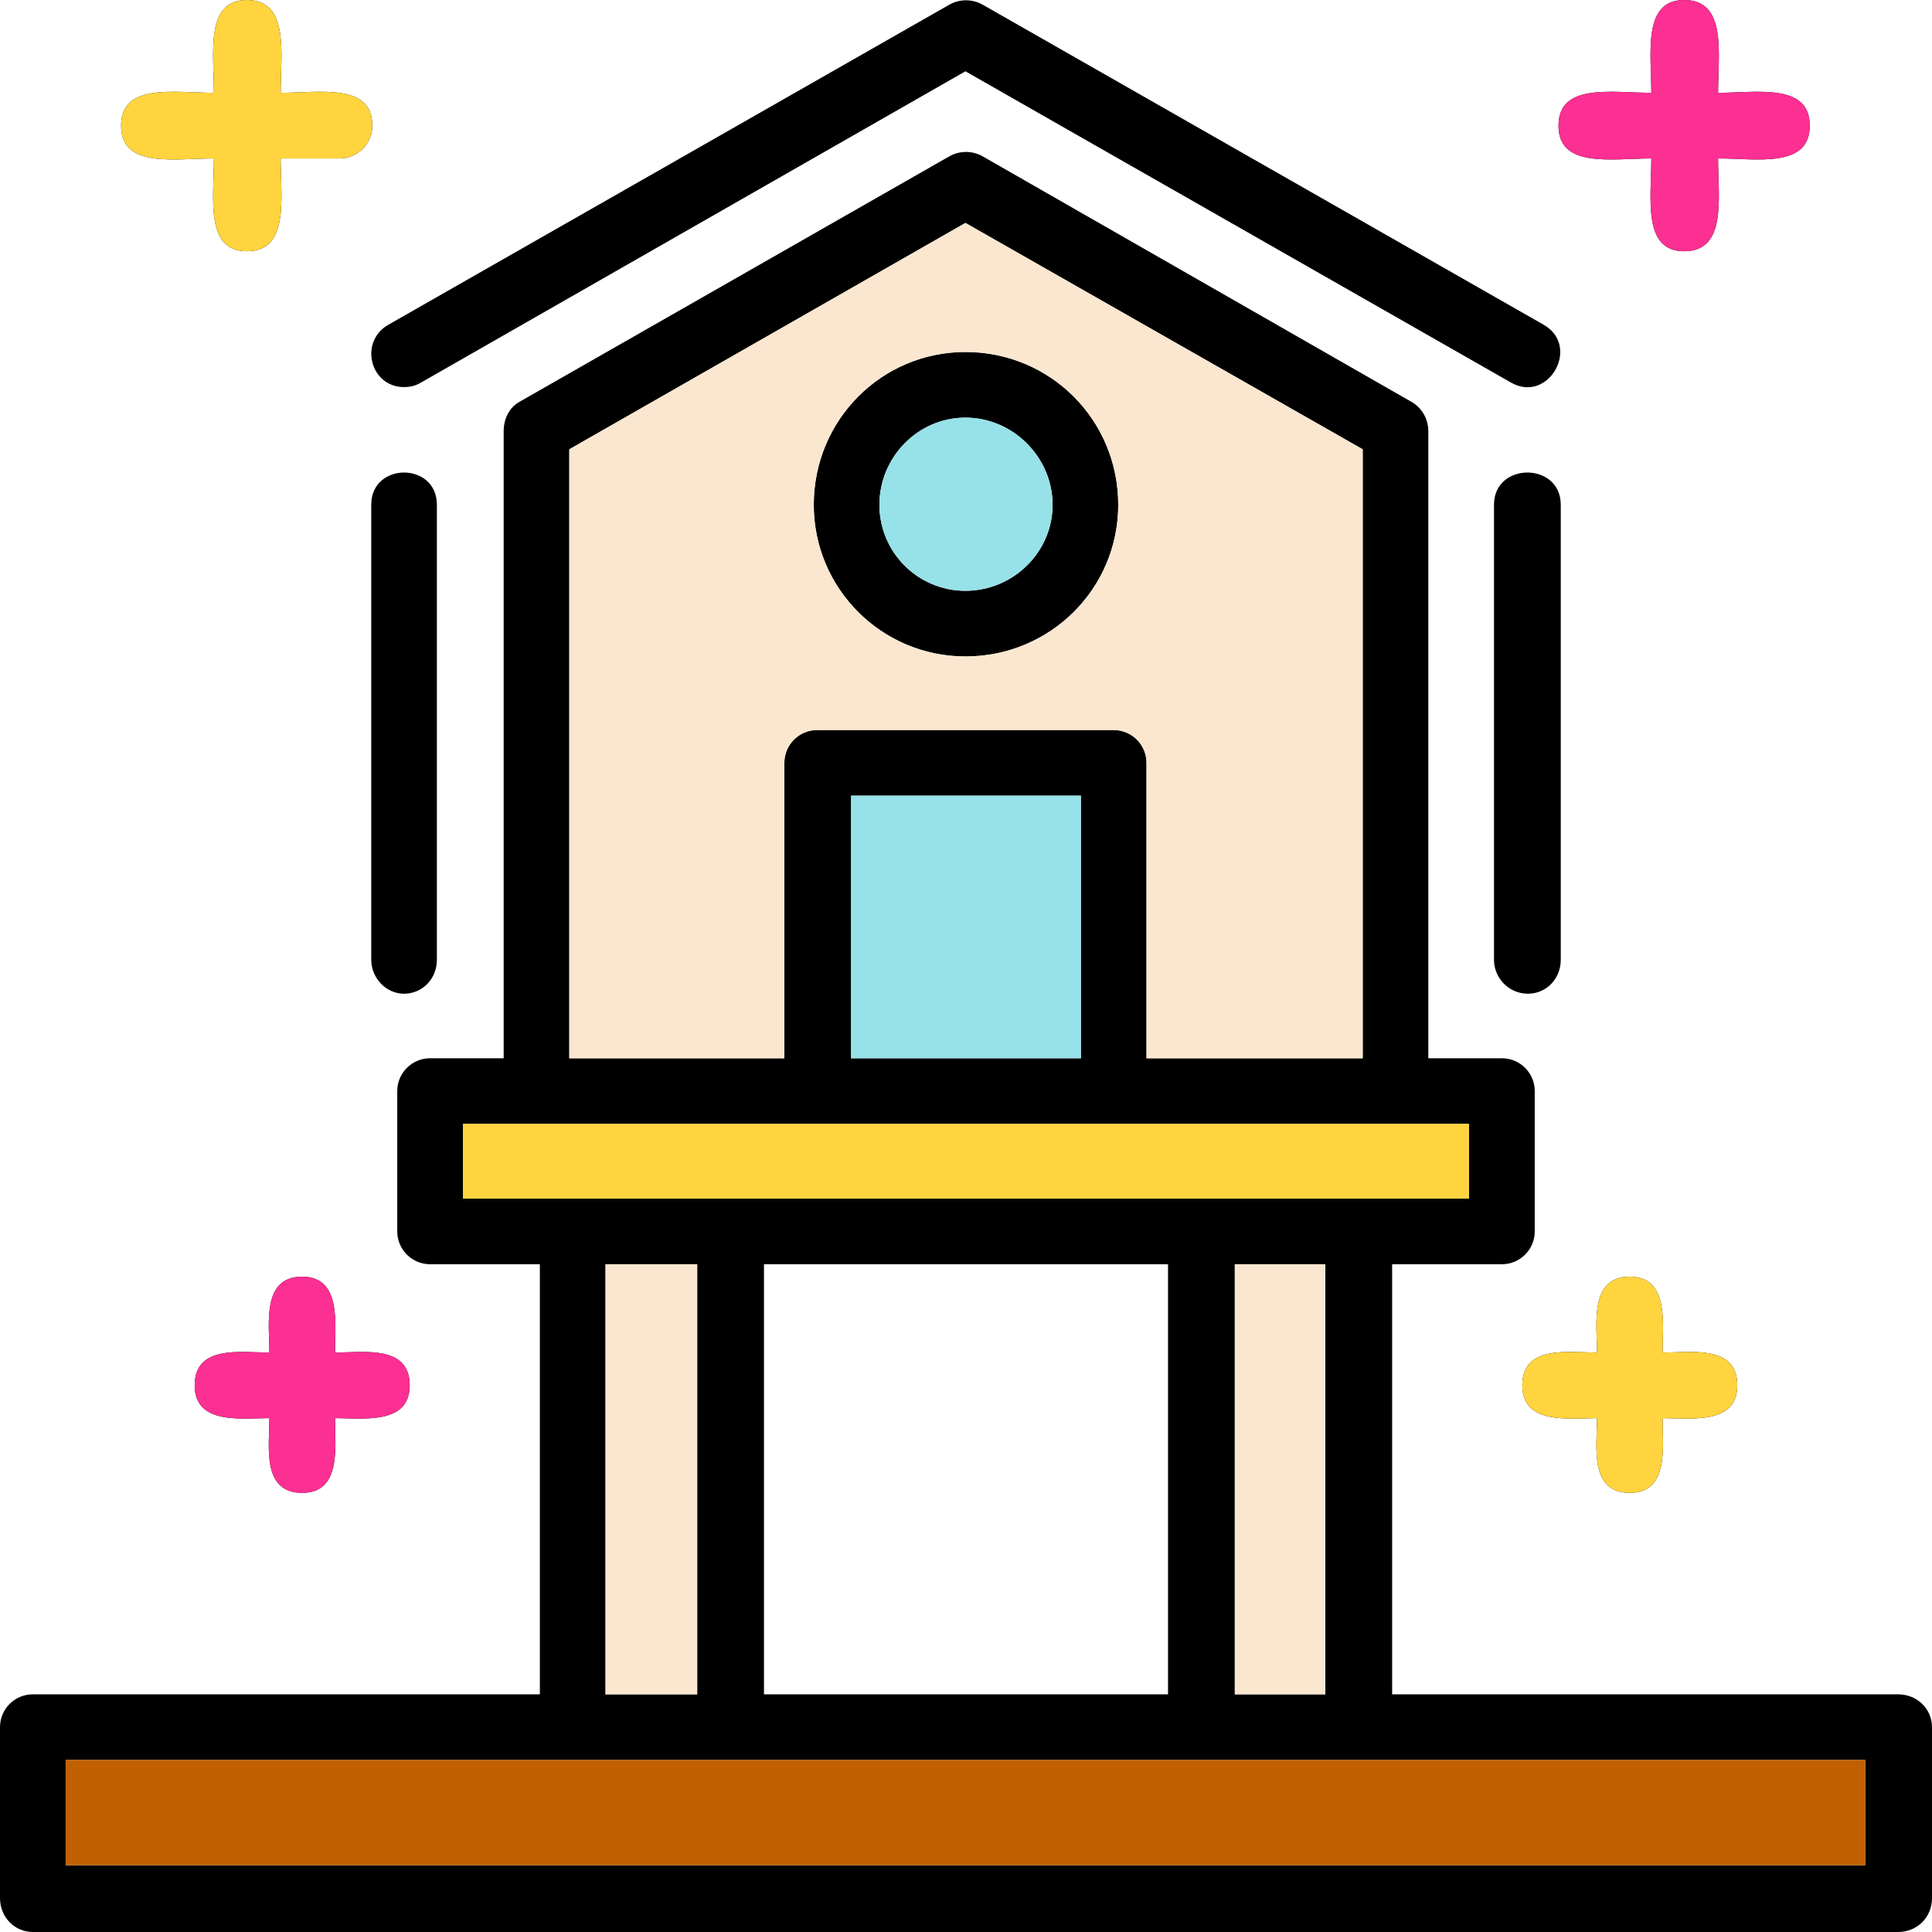
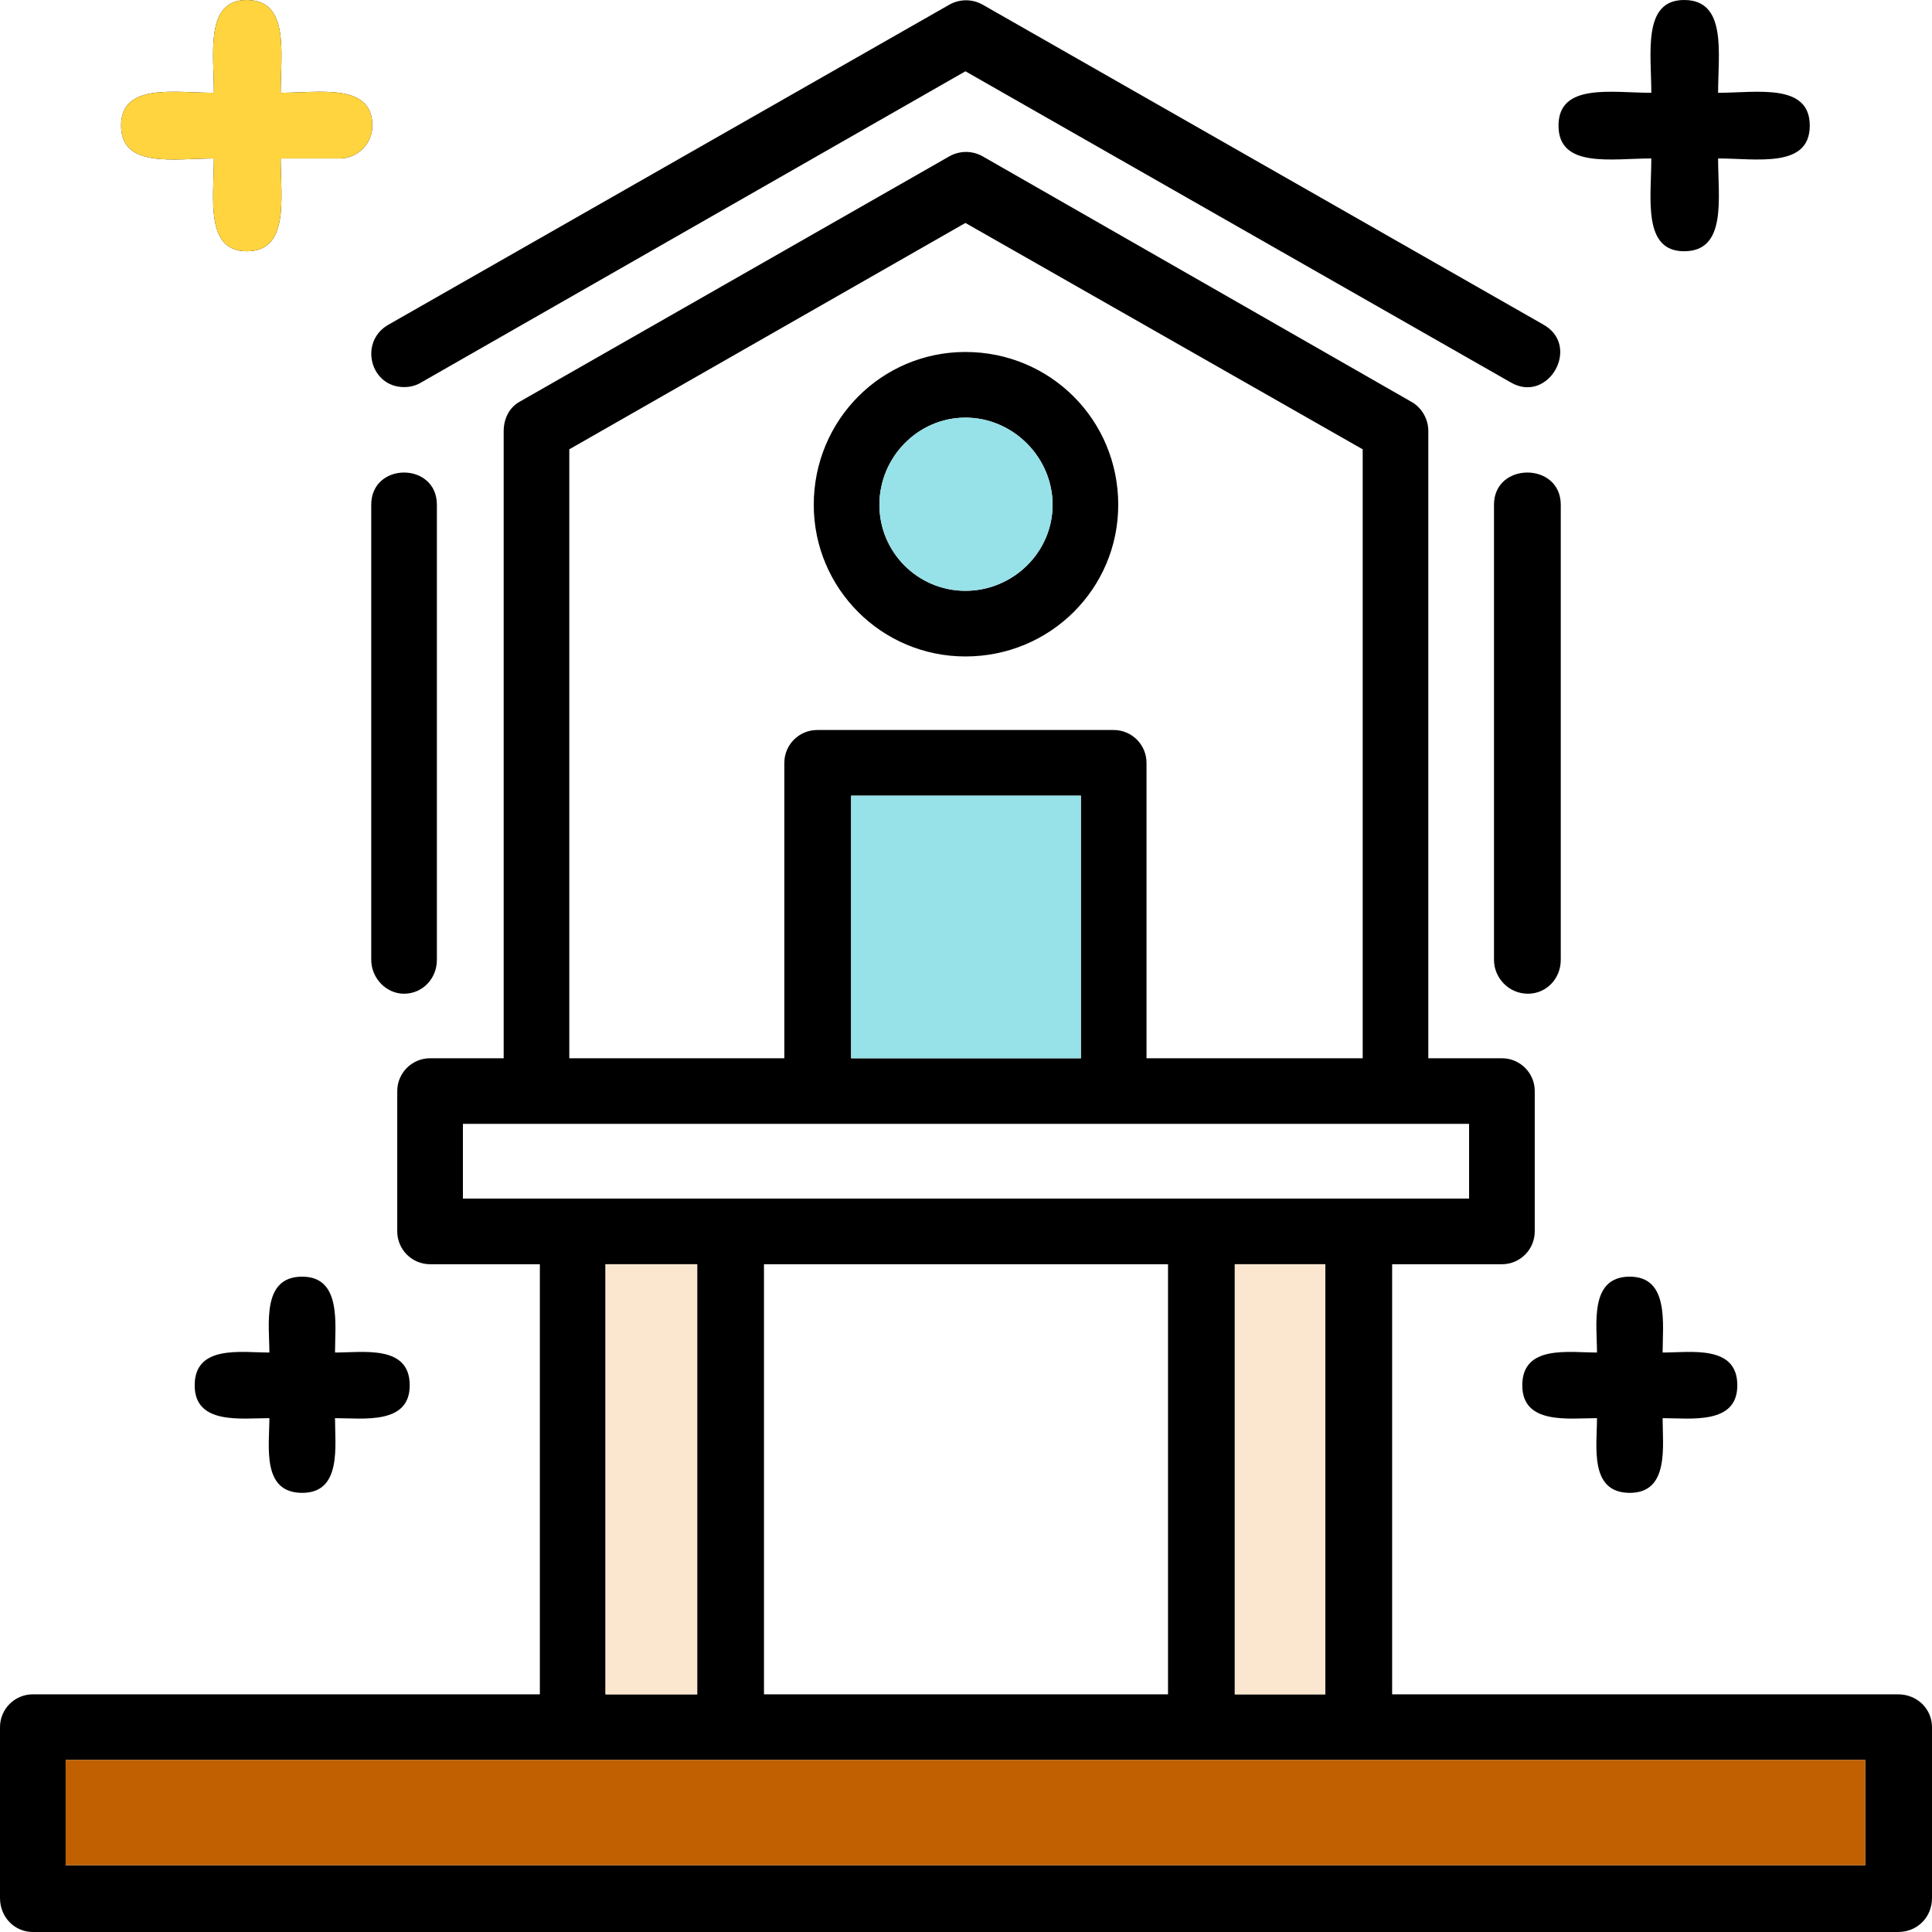
<svg xmlns="http://www.w3.org/2000/svg" width="60" height="60" viewBox="0 0 60 60" fill="none">
  <g clip-path="url(#clip0_6293_19137)">
    <path fill-rule="evenodd" clip-rule="evenodd" d="M10.545 4.921H8.717C8.717 6.151 8.998 7.803 7.663 7.803C6.362 7.803 6.643 6.151 6.643 4.921C5.413 4.921 3.761 5.237 3.761 3.902C3.761 2.566 5.413 2.882 6.643 2.882C6.643 1.652 6.362 0 7.663 0C8.998 0 8.717 1.652 8.717 2.882C9.912 2.882 11.564 2.566 11.564 3.902C11.564 4.464 11.107 4.921 10.545 4.921ZM58.946 60H1.019C0.457 60 0 59.543 0 58.946V53.638C0 53.076 0.457 52.619 1.019 52.619H16.766V39.262H13.357C12.794 39.262 12.337 38.805 12.337 38.242V33.884C12.337 33.322 12.794 32.865 13.357 32.865H15.642V13.392C15.642 13.005 15.817 12.654 16.134 12.478L29.49 4.851C29.807 4.675 30.193 4.675 30.51 4.851L43.831 12.478C44.148 12.654 44.358 13.005 44.358 13.392V32.865H46.643C47.206 32.865 47.663 33.322 47.663 33.884V38.242C47.663 38.805 47.206 39.262 46.643 39.262H43.234V52.619H58.946C59.543 52.619 60 53.076 60 53.638V58.946C60 59.543 59.543 60 58.946 60ZM23.726 52.619H36.274V39.262H23.726V52.619ZM2.039 57.926H57.926V54.657H2.039V57.926ZM12.548 12.021C11.494 12.021 11.142 10.615 12.056 10.088L29.49 0.141C29.807 -0.035 30.193 -0.035 30.51 0.141L47.944 10.088C49.104 10.756 48.084 12.548 46.924 11.88L29.982 2.214L13.076 11.88C12.9 11.986 12.724 12.021 12.548 12.021ZM47.452 30.861C46.854 30.861 46.397 30.369 46.397 29.807V15.677C46.397 14.341 48.471 14.341 48.471 15.677V29.807C48.471 30.404 48.014 30.861 47.452 30.861ZM12.548 30.861C11.986 30.861 11.529 30.369 11.529 29.807V15.677C11.529 14.341 13.568 14.341 13.568 15.677V29.807C13.568 30.404 13.111 30.861 12.548 30.861ZM42.32 32.865V13.954L29.982 6.924L17.68 13.954V32.865H24.358V23.691C24.358 23.128 24.816 22.671 25.378 22.671H34.587C35.149 22.671 35.606 23.128 35.606 23.691V32.865H42.32ZM26.432 32.865H33.568V24.71H26.432V32.865ZM29.982 20.387C27.381 20.387 25.272 18.278 25.272 15.677C25.272 13.04 27.381 10.931 29.982 10.931C32.619 10.931 34.728 13.04 34.728 15.677C34.728 18.278 32.619 20.387 29.982 20.387ZM29.982 12.97C28.506 12.97 27.311 14.2 27.311 15.677C27.311 17.153 28.506 18.348 29.982 18.348C31.459 18.348 32.689 17.153 32.689 15.677C32.689 14.2 31.459 12.97 29.982 12.97ZM14.376 37.223H45.624V34.903C35.184 34.903 24.78 34.903 14.376 34.903V37.223ZM38.348 52.619H41.16V39.262H38.348V52.619ZM18.805 52.619H21.652V39.262H18.805V52.619ZM50.615 46.362C49.35 46.362 49.596 44.921 49.596 44.042C48.717 44.042 47.276 44.253 47.276 43.023C47.276 41.758 48.717 42.004 49.596 42.004C49.596 41.125 49.35 39.648 50.615 39.648C51.845 39.648 51.634 41.125 51.634 42.004C52.513 42.004 53.954 41.758 53.954 43.023C53.954 44.253 52.513 44.042 51.634 44.042C51.634 44.921 51.845 46.362 50.615 46.362ZM9.385 46.362C8.12 46.362 8.366 44.921 8.366 44.042C7.487 44.042 6.046 44.253 6.046 43.023C6.046 41.758 7.487 42.004 8.366 42.004C8.366 41.125 8.12 39.648 9.385 39.648C10.615 39.648 10.404 41.125 10.404 42.004C11.283 42.004 12.724 41.758 12.724 43.023C12.724 44.253 11.283 44.042 10.404 44.042C10.404 44.921 10.615 46.362 9.385 46.362ZM52.302 7.803C51.002 7.803 51.283 6.151 51.283 4.921C50.053 4.921 48.401 5.237 48.401 3.902C48.401 2.566 50.053 2.882 51.283 2.882C51.283 1.652 51.002 0 52.302 0C53.638 0 53.357 1.652 53.357 2.882C54.552 2.882 56.204 2.566 56.204 3.902C56.204 5.237 54.552 4.921 53.357 4.921C53.357 6.151 53.638 7.803 52.302 7.803Z" fill="black" />
    <g clip-path="url(#clip1_6293_19137)">
-       <path fill-rule="evenodd" clip-rule="evenodd" d="M10.545 4.921H8.717C8.717 6.151 8.998 7.803 7.663 7.803C6.362 7.803 6.643 6.151 6.643 4.921C5.413 4.921 3.761 5.237 3.761 3.902C3.761 2.566 5.413 2.882 6.643 2.882C6.643 1.652 6.362 0 7.663 0C8.998 0 8.717 1.652 8.717 2.882C9.912 2.882 11.564 2.566 11.564 3.902C11.564 4.464 11.107 4.921 10.545 4.921ZM58.946 60H1.019C0.457 60 0 59.543 0 58.946V53.638C0 53.076 0.457 52.619 1.019 52.619H16.766V39.262H13.357C12.794 39.262 12.337 38.805 12.337 38.242V33.884C12.337 33.322 12.794 32.865 13.357 32.865H15.642V13.392C15.642 13.005 15.817 12.654 16.134 12.478L29.49 4.851C29.807 4.675 30.193 4.675 30.51 4.851L43.831 12.478C44.148 12.654 44.358 13.005 44.358 13.392V32.865H46.643C47.206 32.865 47.663 33.322 47.663 33.884V38.242C47.663 38.805 47.206 39.262 46.643 39.262H43.234V52.619H58.946C59.543 52.619 60 53.076 60 53.638V58.946C60 59.543 59.543 60 58.946 60ZM23.726 52.619H36.274V39.262H23.726V52.619ZM2.039 57.926H57.926V54.657H2.039V57.926ZM12.548 12.021C11.494 12.021 11.142 10.615 12.056 10.088L29.49 0.141C29.807 -0.035 30.193 -0.035 30.51 0.141L47.944 10.088C49.104 10.756 48.084 12.548 46.924 11.88L29.982 2.214L13.076 11.88C12.9 11.986 12.724 12.021 12.548 12.021ZM47.452 30.861C46.854 30.861 46.397 30.369 46.397 29.807V15.677C46.397 14.341 48.471 14.341 48.471 15.677V29.807C48.471 30.404 48.014 30.861 47.452 30.861ZM12.548 30.861C11.986 30.861 11.529 30.369 11.529 29.807V15.677C11.529 14.341 13.568 14.341 13.568 15.677V29.807C13.568 30.404 13.111 30.861 12.548 30.861ZM42.32 32.865V13.954L29.982 6.924L17.68 13.954V32.865H24.358V23.691C24.358 23.128 24.816 22.671 25.378 22.671H34.587C35.149 22.671 35.606 23.128 35.606 23.691V32.865H42.32ZM26.432 32.865H33.568V24.71H26.432V32.865ZM29.982 20.387C27.381 20.387 25.272 18.278 25.272 15.677C25.272 13.04 27.381 10.931 29.982 10.931C32.619 10.931 34.728 13.04 34.728 15.677C34.728 18.278 32.619 20.387 29.982 20.387ZM29.982 12.97C28.506 12.97 27.311 14.2 27.311 15.677C27.311 17.153 28.506 18.348 29.982 18.348C31.459 18.348 32.689 17.153 32.689 15.677C32.689 14.2 31.459 12.97 29.982 12.97ZM14.376 37.223H45.624V34.903C35.184 34.903 24.78 34.903 14.376 34.903V37.223ZM38.348 52.619H41.16V39.262H38.348V52.619ZM18.805 52.619H21.652V39.262H18.805V52.619ZM50.615 46.362C49.35 46.362 49.596 44.921 49.596 44.042C48.717 44.042 47.276 44.253 47.276 43.023C47.276 41.758 48.717 42.004 49.596 42.004C49.596 41.125 49.35 39.648 50.615 39.648C51.845 39.648 51.634 41.125 51.634 42.004C52.513 42.004 53.954 41.758 53.954 43.023C53.954 44.253 52.513 44.042 51.634 44.042C51.634 44.921 51.845 46.362 50.615 46.362ZM9.385 46.362C8.12 46.362 8.366 44.921 8.366 44.042C7.487 44.042 6.046 44.253 6.046 43.023C6.046 41.758 7.487 42.004 8.366 42.004C8.366 41.125 8.12 39.648 9.385 39.648C10.615 39.648 10.404 41.125 10.404 42.004C11.283 42.004 12.724 41.758 12.724 43.023C12.724 44.253 11.283 44.042 10.404 44.042C10.404 44.921 10.615 46.362 9.385 46.362ZM52.302 7.803C51.002 7.803 51.283 6.151 51.283 4.921C50.053 4.921 48.401 5.237 48.401 3.902C48.401 2.566 50.053 2.882 51.283 2.882C51.283 1.652 51.002 0 52.302 0C53.638 0 53.357 1.652 53.357 2.882C54.552 2.882 56.204 2.566 56.204 3.902C56.204 5.237 54.552 4.921 53.357 4.921C53.357 6.151 53.638 7.803 52.302 7.803Z" fill="#FC2F93" />
-     </g>
+       </g>
    <g clip-path="url(#clip2_6293_19137)">
      <path fill-rule="evenodd" clip-rule="evenodd" d="M10.545 4.921H8.717C8.717 6.151 8.998 7.803 7.663 7.803C6.362 7.803 6.643 6.151 6.643 4.921C5.413 4.921 3.761 5.237 3.761 3.902C3.761 2.566 5.413 2.882 6.643 2.882C6.643 1.652 6.362 0 7.663 0C8.998 0 8.717 1.652 8.717 2.882C9.912 2.882 11.564 2.566 11.564 3.902C11.564 4.464 11.107 4.921 10.545 4.921ZM58.946 60H1.019C0.457 60 0 59.543 0 58.946V53.638C0 53.076 0.457 52.619 1.019 52.619H16.766V39.262H13.357C12.794 39.262 12.337 38.805 12.337 38.242V33.884C12.337 33.322 12.794 32.865 13.357 32.865H15.642V13.392C15.642 13.005 15.817 12.654 16.134 12.478L29.49 4.851C29.807 4.675 30.193 4.675 30.51 4.851L43.831 12.478C44.148 12.654 44.358 13.005 44.358 13.392V32.865H46.643C47.206 32.865 47.663 33.322 47.663 33.884V38.242C47.663 38.805 47.206 39.262 46.643 39.262H43.234V52.619H58.946C59.543 52.619 60 53.076 60 53.638V58.946C60 59.543 59.543 60 58.946 60ZM23.726 52.619H36.274V39.262H23.726V52.619ZM2.039 57.926H57.926V54.657H2.039V57.926ZM12.548 12.021C11.494 12.021 11.142 10.615 12.056 10.088L29.49 0.141C29.807 -0.035 30.193 -0.035 30.51 0.141L47.944 10.088C49.104 10.756 48.084 12.548 46.924 11.88L29.982 2.214L13.076 11.88C12.9 11.986 12.724 12.021 12.548 12.021ZM47.452 30.861C46.854 30.861 46.397 30.369 46.397 29.807V15.677C46.397 14.341 48.471 14.341 48.471 15.677V29.807C48.471 30.404 48.014 30.861 47.452 30.861ZM12.548 30.861C11.986 30.861 11.529 30.369 11.529 29.807V15.677C11.529 14.341 13.568 14.341 13.568 15.677V29.807C13.568 30.404 13.111 30.861 12.548 30.861ZM42.32 32.865V13.954L29.982 6.924L17.68 13.954V32.865H24.358V23.691C24.358 23.128 24.816 22.671 25.378 22.671H34.587C35.149 22.671 35.606 23.128 35.606 23.691V32.865H42.32ZM26.432 32.865H33.568V24.71H26.432V32.865ZM29.982 20.387C27.381 20.387 25.272 18.278 25.272 15.677C25.272 13.04 27.381 10.931 29.982 10.931C32.619 10.931 34.728 13.04 34.728 15.677C34.728 18.278 32.619 20.387 29.982 20.387ZM29.982 12.97C28.506 12.97 27.311 14.2 27.311 15.677C27.311 17.153 28.506 18.348 29.982 18.348C31.459 18.348 32.689 17.153 32.689 15.677C32.689 14.2 31.459 12.97 29.982 12.97ZM14.376 37.223H45.624V34.903C35.184 34.903 24.78 34.903 14.376 34.903V37.223ZM38.348 52.619H41.16V39.262H38.348V52.619ZM18.805 52.619H21.652V39.262H18.805V52.619ZM50.615 46.362C49.35 46.362 49.596 44.921 49.596 44.042C48.717 44.042 47.276 44.253 47.276 43.023C47.276 41.758 48.717 42.004 49.596 42.004C49.596 41.125 49.35 39.648 50.615 39.648C51.845 39.648 51.634 41.125 51.634 42.004C52.513 42.004 53.954 41.758 53.954 43.023C53.954 44.253 52.513 44.042 51.634 44.042C51.634 44.921 51.845 46.362 50.615 46.362ZM9.385 46.362C8.12 46.362 8.366 44.921 8.366 44.042C7.487 44.042 6.046 44.253 6.046 43.023C6.046 41.758 7.487 42.004 8.366 42.004C8.366 41.125 8.12 39.648 9.385 39.648C10.615 39.648 10.404 41.125 10.404 42.004C11.283 42.004 12.724 41.758 12.724 43.023C12.724 44.253 11.283 44.042 10.404 44.042C10.404 44.921 10.615 46.362 9.385 46.362ZM52.302 7.803C51.002 7.803 51.283 6.151 51.283 4.921C50.053 4.921 48.401 5.237 48.401 3.902C48.401 2.566 50.053 2.882 51.283 2.882C51.283 1.652 51.002 0 52.302 0C53.638 0 53.357 1.652 53.357 2.882C54.552 2.882 56.204 2.566 56.204 3.902C56.204 5.237 54.552 4.921 53.357 4.921C53.357 6.151 53.638 7.803 52.302 7.803Z" fill="#FFD43E" />
    </g>
    <g clip-path="url(#clip3_6293_19137)">
      <path fill-rule="evenodd" clip-rule="evenodd" d="M10.545 4.921H8.717C8.717 6.151 8.998 7.803 7.663 7.803C6.362 7.803 6.643 6.151 6.643 4.921C5.413 4.921 3.761 5.237 3.761 3.902C3.761 2.566 5.413 2.882 6.643 2.882C6.643 1.652 6.362 0 7.663 0C8.998 0 8.717 1.652 8.717 2.882C9.912 2.882 11.564 2.566 11.564 3.902C11.564 4.464 11.107 4.921 10.545 4.921ZM58.946 60H1.019C0.457 60 0 59.543 0 58.946V53.638C0 53.076 0.457 52.619 1.019 52.619H16.766V39.262H13.357C12.794 39.262 12.337 38.805 12.337 38.242V33.884C12.337 33.322 12.794 32.865 13.357 32.865H15.642V13.392C15.642 13.005 15.817 12.654 16.134 12.478L29.49 4.851C29.807 4.675 30.193 4.675 30.51 4.851L43.831 12.478C44.148 12.654 44.358 13.005 44.358 13.392V32.865H46.643C47.206 32.865 47.663 33.322 47.663 33.884V38.242C47.663 38.805 47.206 39.262 46.643 39.262H43.234V52.619H58.946C59.543 52.619 60 53.076 60 53.638V58.946C60 59.543 59.543 60 58.946 60ZM23.726 52.619H36.274V39.262H23.726V52.619ZM2.039 57.926H57.926V54.657H2.039V57.926ZM12.548 12.021C11.494 12.021 11.142 10.615 12.056 10.088L29.49 0.141C29.807 -0.035 30.193 -0.035 30.51 0.141L47.944 10.088C49.104 10.756 48.084 12.548 46.924 11.88L29.982 2.214L13.076 11.88C12.9 11.986 12.724 12.021 12.548 12.021ZM47.452 30.861C46.854 30.861 46.397 30.369 46.397 29.807V15.677C46.397 14.341 48.471 14.341 48.471 15.677V29.807C48.471 30.404 48.014 30.861 47.452 30.861ZM12.548 30.861C11.986 30.861 11.529 30.369 11.529 29.807V15.677C11.529 14.341 13.568 14.341 13.568 15.677V29.807C13.568 30.404 13.111 30.861 12.548 30.861ZM42.32 32.865V13.954L29.982 6.924L17.68 13.954V32.865H24.358V23.691C24.358 23.128 24.816 22.671 25.378 22.671H34.587C35.149 22.671 35.606 23.128 35.606 23.691V32.865H42.32ZM26.432 32.865H33.568V24.71H26.432V32.865ZM29.982 20.387C27.381 20.387 25.272 18.278 25.272 15.677C25.272 13.04 27.381 10.931 29.982 10.931C32.619 10.931 34.728 13.04 34.728 15.677C34.728 18.278 32.619 20.387 29.982 20.387ZM29.982 12.97C28.506 12.97 27.311 14.2 27.311 15.677C27.311 17.153 28.506 18.348 29.982 18.348C31.459 18.348 32.689 17.153 32.689 15.677C32.689 14.2 31.459 12.97 29.982 12.97ZM14.376 37.223H45.624V34.903C35.184 34.903 24.78 34.903 14.376 34.903V37.223ZM38.348 52.619H41.16V39.262H38.348V52.619ZM18.805 52.619H21.652V39.262H18.805V52.619ZM50.615 46.362C49.35 46.362 49.596 44.921 49.596 44.042C48.717 44.042 47.276 44.253 47.276 43.023C47.276 41.758 48.717 42.004 49.596 42.004C49.596 41.125 49.35 39.648 50.615 39.648C51.845 39.648 51.634 41.125 51.634 42.004C52.513 42.004 53.954 41.758 53.954 43.023C53.954 44.253 52.513 44.042 51.634 44.042C51.634 44.921 51.845 46.362 50.615 46.362ZM9.385 46.362C8.12 46.362 8.366 44.921 8.366 44.042C7.487 44.042 6.046 44.253 6.046 43.023C6.046 41.758 7.487 42.004 8.366 42.004C8.366 41.125 8.12 39.648 9.385 39.648C10.615 39.648 10.404 41.125 10.404 42.004C11.283 42.004 12.724 41.758 12.724 43.023C12.724 44.253 11.283 44.042 10.404 44.042C10.404 44.921 10.615 46.362 9.385 46.362ZM52.302 7.803C51.002 7.803 51.283 6.151 51.283 4.921C50.053 4.921 48.401 5.237 48.401 3.902C48.401 2.566 50.053 2.882 51.283 2.882C51.283 1.652 51.002 0 52.302 0C53.638 0 53.357 1.652 53.357 2.882C54.552 2.882 56.204 2.566 56.204 3.902C56.204 5.237 54.552 4.921 53.357 4.921C53.357 6.151 53.638 7.803 52.302 7.803Z" fill="#FFD43E" />
    </g>
    <g clip-path="url(#clip4_6293_19137)">
      <path fill-rule="evenodd" clip-rule="evenodd" d="M10.545 4.921H8.717C8.717 6.151 8.998 7.803 7.663 7.803C6.362 7.803 6.643 6.151 6.643 4.921C5.413 4.921 3.761 5.237 3.761 3.902C3.761 2.566 5.413 2.882 6.643 2.882C6.643 1.652 6.362 0 7.663 0C8.998 0 8.717 1.652 8.717 2.882C9.912 2.882 11.564 2.566 11.564 3.902C11.564 4.464 11.107 4.921 10.545 4.921ZM58.946 60H1.019C0.457 60 0 59.543 0 58.946V53.638C0 53.076 0.457 52.619 1.019 52.619H16.766V39.262H13.357C12.794 39.262 12.337 38.805 12.337 38.242V33.884C12.337 33.322 12.794 32.865 13.357 32.865H15.642V13.392C15.642 13.005 15.817 12.654 16.134 12.478L29.49 4.851C29.807 4.675 30.193 4.675 30.51 4.851L43.831 12.478C44.148 12.654 44.358 13.005 44.358 13.392V32.865H46.643C47.206 32.865 47.663 33.322 47.663 33.884V38.242C47.663 38.805 47.206 39.262 46.643 39.262H43.234V52.619H58.946C59.543 52.619 60 53.076 60 53.638V58.946C60 59.543 59.543 60 58.946 60ZM23.726 52.619H36.274V39.262H23.726V52.619ZM2.039 57.926H57.926V54.657H2.039V57.926ZM12.548 12.021C11.494 12.021 11.142 10.615 12.056 10.088L29.49 0.141C29.807 -0.035 30.193 -0.035 30.51 0.141L47.944 10.088C49.104 10.756 48.084 12.548 46.924 11.88L29.982 2.214L13.076 11.88C12.9 11.986 12.724 12.021 12.548 12.021ZM47.452 30.861C46.854 30.861 46.397 30.369 46.397 29.807V15.677C46.397 14.341 48.471 14.341 48.471 15.677V29.807C48.471 30.404 48.014 30.861 47.452 30.861ZM12.548 30.861C11.986 30.861 11.529 30.369 11.529 29.807V15.677C11.529 14.341 13.568 14.341 13.568 15.677V29.807C13.568 30.404 13.111 30.861 12.548 30.861ZM42.32 32.865V13.954L29.982 6.924L17.68 13.954V32.865H24.358V23.691C24.358 23.128 24.816 22.671 25.378 22.671H34.587C35.149 22.671 35.606 23.128 35.606 23.691V32.865H42.32ZM26.432 32.865H33.568V24.71H26.432V32.865ZM29.982 20.387C27.381 20.387 25.272 18.278 25.272 15.677C25.272 13.04 27.381 10.931 29.982 10.931C32.619 10.931 34.728 13.04 34.728 15.677C34.728 18.278 32.619 20.387 29.982 20.387ZM29.982 12.97C28.506 12.97 27.311 14.2 27.311 15.677C27.311 17.153 28.506 18.348 29.982 18.348C31.459 18.348 32.689 17.153 32.689 15.677C32.689 14.2 31.459 12.97 29.982 12.97ZM14.376 37.223H45.624V34.903C35.184 34.903 24.78 34.903 14.376 34.903V37.223ZM38.348 52.619H41.16V39.262H38.348V52.619ZM18.805 52.619H21.652V39.262H18.805V52.619ZM50.615 46.362C49.35 46.362 49.596 44.921 49.596 44.042C48.717 44.042 47.276 44.253 47.276 43.023C47.276 41.758 48.717 42.004 49.596 42.004C49.596 41.125 49.35 39.648 50.615 39.648C51.845 39.648 51.634 41.125 51.634 42.004C52.513 42.004 53.954 41.758 53.954 43.023C53.954 44.253 52.513 44.042 51.634 44.042C51.634 44.921 51.845 46.362 50.615 46.362ZM9.385 46.362C8.12 46.362 8.366 44.921 8.366 44.042C7.487 44.042 6.046 44.253 6.046 43.023C6.046 41.758 7.487 42.004 8.366 42.004C8.366 41.125 8.12 39.648 9.385 39.648C10.615 39.648 10.404 41.125 10.404 42.004C11.283 42.004 12.724 41.758 12.724 43.023C12.724 44.253 11.283 44.042 10.404 44.042C10.404 44.921 10.615 46.362 9.385 46.362ZM52.302 7.803C51.002 7.803 51.283 6.151 51.283 4.921C50.053 4.921 48.401 5.237 48.401 3.902C48.401 2.566 50.053 2.882 51.283 2.882C51.283 1.652 51.002 0 52.302 0C53.638 0 53.357 1.652 53.357 2.882C54.552 2.882 56.204 2.566 56.204 3.902C56.204 5.237 54.552 4.921 53.357 4.921C53.357 6.151 53.638 7.803 52.302 7.803Z" fill="#FC2F93" />
    </g>
    <path fill-rule="evenodd" clip-rule="evenodd" d="M29.982 12.97C28.506 12.97 27.311 14.2 27.311 15.677C27.311 17.153 28.506 18.348 29.982 18.348C31.459 18.348 32.689 17.153 32.689 15.677C32.689 14.2 31.459 12.97 29.982 12.97Z" fill="#97E1E8" />
    <path fill-rule="evenodd" clip-rule="evenodd" d="M33.568 24.71H26.432V32.865H33.568V24.71Z" fill="#97E1E8" />
-     <path fill-rule="evenodd" clip-rule="evenodd" d="M35.606 23.691V32.865H42.32V13.954L29.983 6.924L17.68 13.954V32.865H24.359V23.691C24.359 23.128 24.816 22.671 25.378 22.671H34.587C35.149 22.671 35.606 23.128 35.606 23.691ZM29.983 20.387C27.381 20.387 25.272 18.278 25.272 15.677C25.272 13.04 27.381 10.931 29.983 10.931C32.619 10.931 34.728 13.04 34.728 15.677C34.728 18.278 32.619 20.387 29.983 20.387Z" fill="#FBE7D0" />
-     <path fill-rule="evenodd" clip-rule="evenodd" d="M45.624 34.903H14.376V37.223H45.624V34.903Z" fill="#FFD43E" />
    <path fill-rule="evenodd" clip-rule="evenodd" d="M38.348 39.262V52.619H41.16V39.262H38.348Z" fill="#FBE7D0" />
    <path fill-rule="evenodd" clip-rule="evenodd" d="M21.652 52.619V39.262H18.805V52.619H21.652Z" fill="#FBE7D0" />
    <path fill-rule="evenodd" clip-rule="evenodd" d="M57.926 54.657H2.039V57.926H57.926V54.657Z" fill="#C06000" />
  </g>
  <defs>
    <clipPath id="clip0_6293_19137">
      <rect width="60" height="60" fill="white" />
    </clipPath>
    <clipPath id="clip1_6293_19137">
      <rect y="39" width="14" height="8" rx="3" fill="white" />
    </clipPath>
    <clipPath id="clip2_6293_19137">
      <rect width="9" height="8" fill="white" transform="translate(3)" />
    </clipPath>
    <clipPath id="clip3_6293_19137">
-       <rect x="47" y="39" width="8" height="8" rx="3" fill="white" />
-     </clipPath>
+       </clipPath>
    <clipPath id="clip4_6293_19137">
-       <rect width="12" height="10" fill="white" transform="translate(48)" />
-     </clipPath>
+       </clipPath>
  </defs>
</svg>